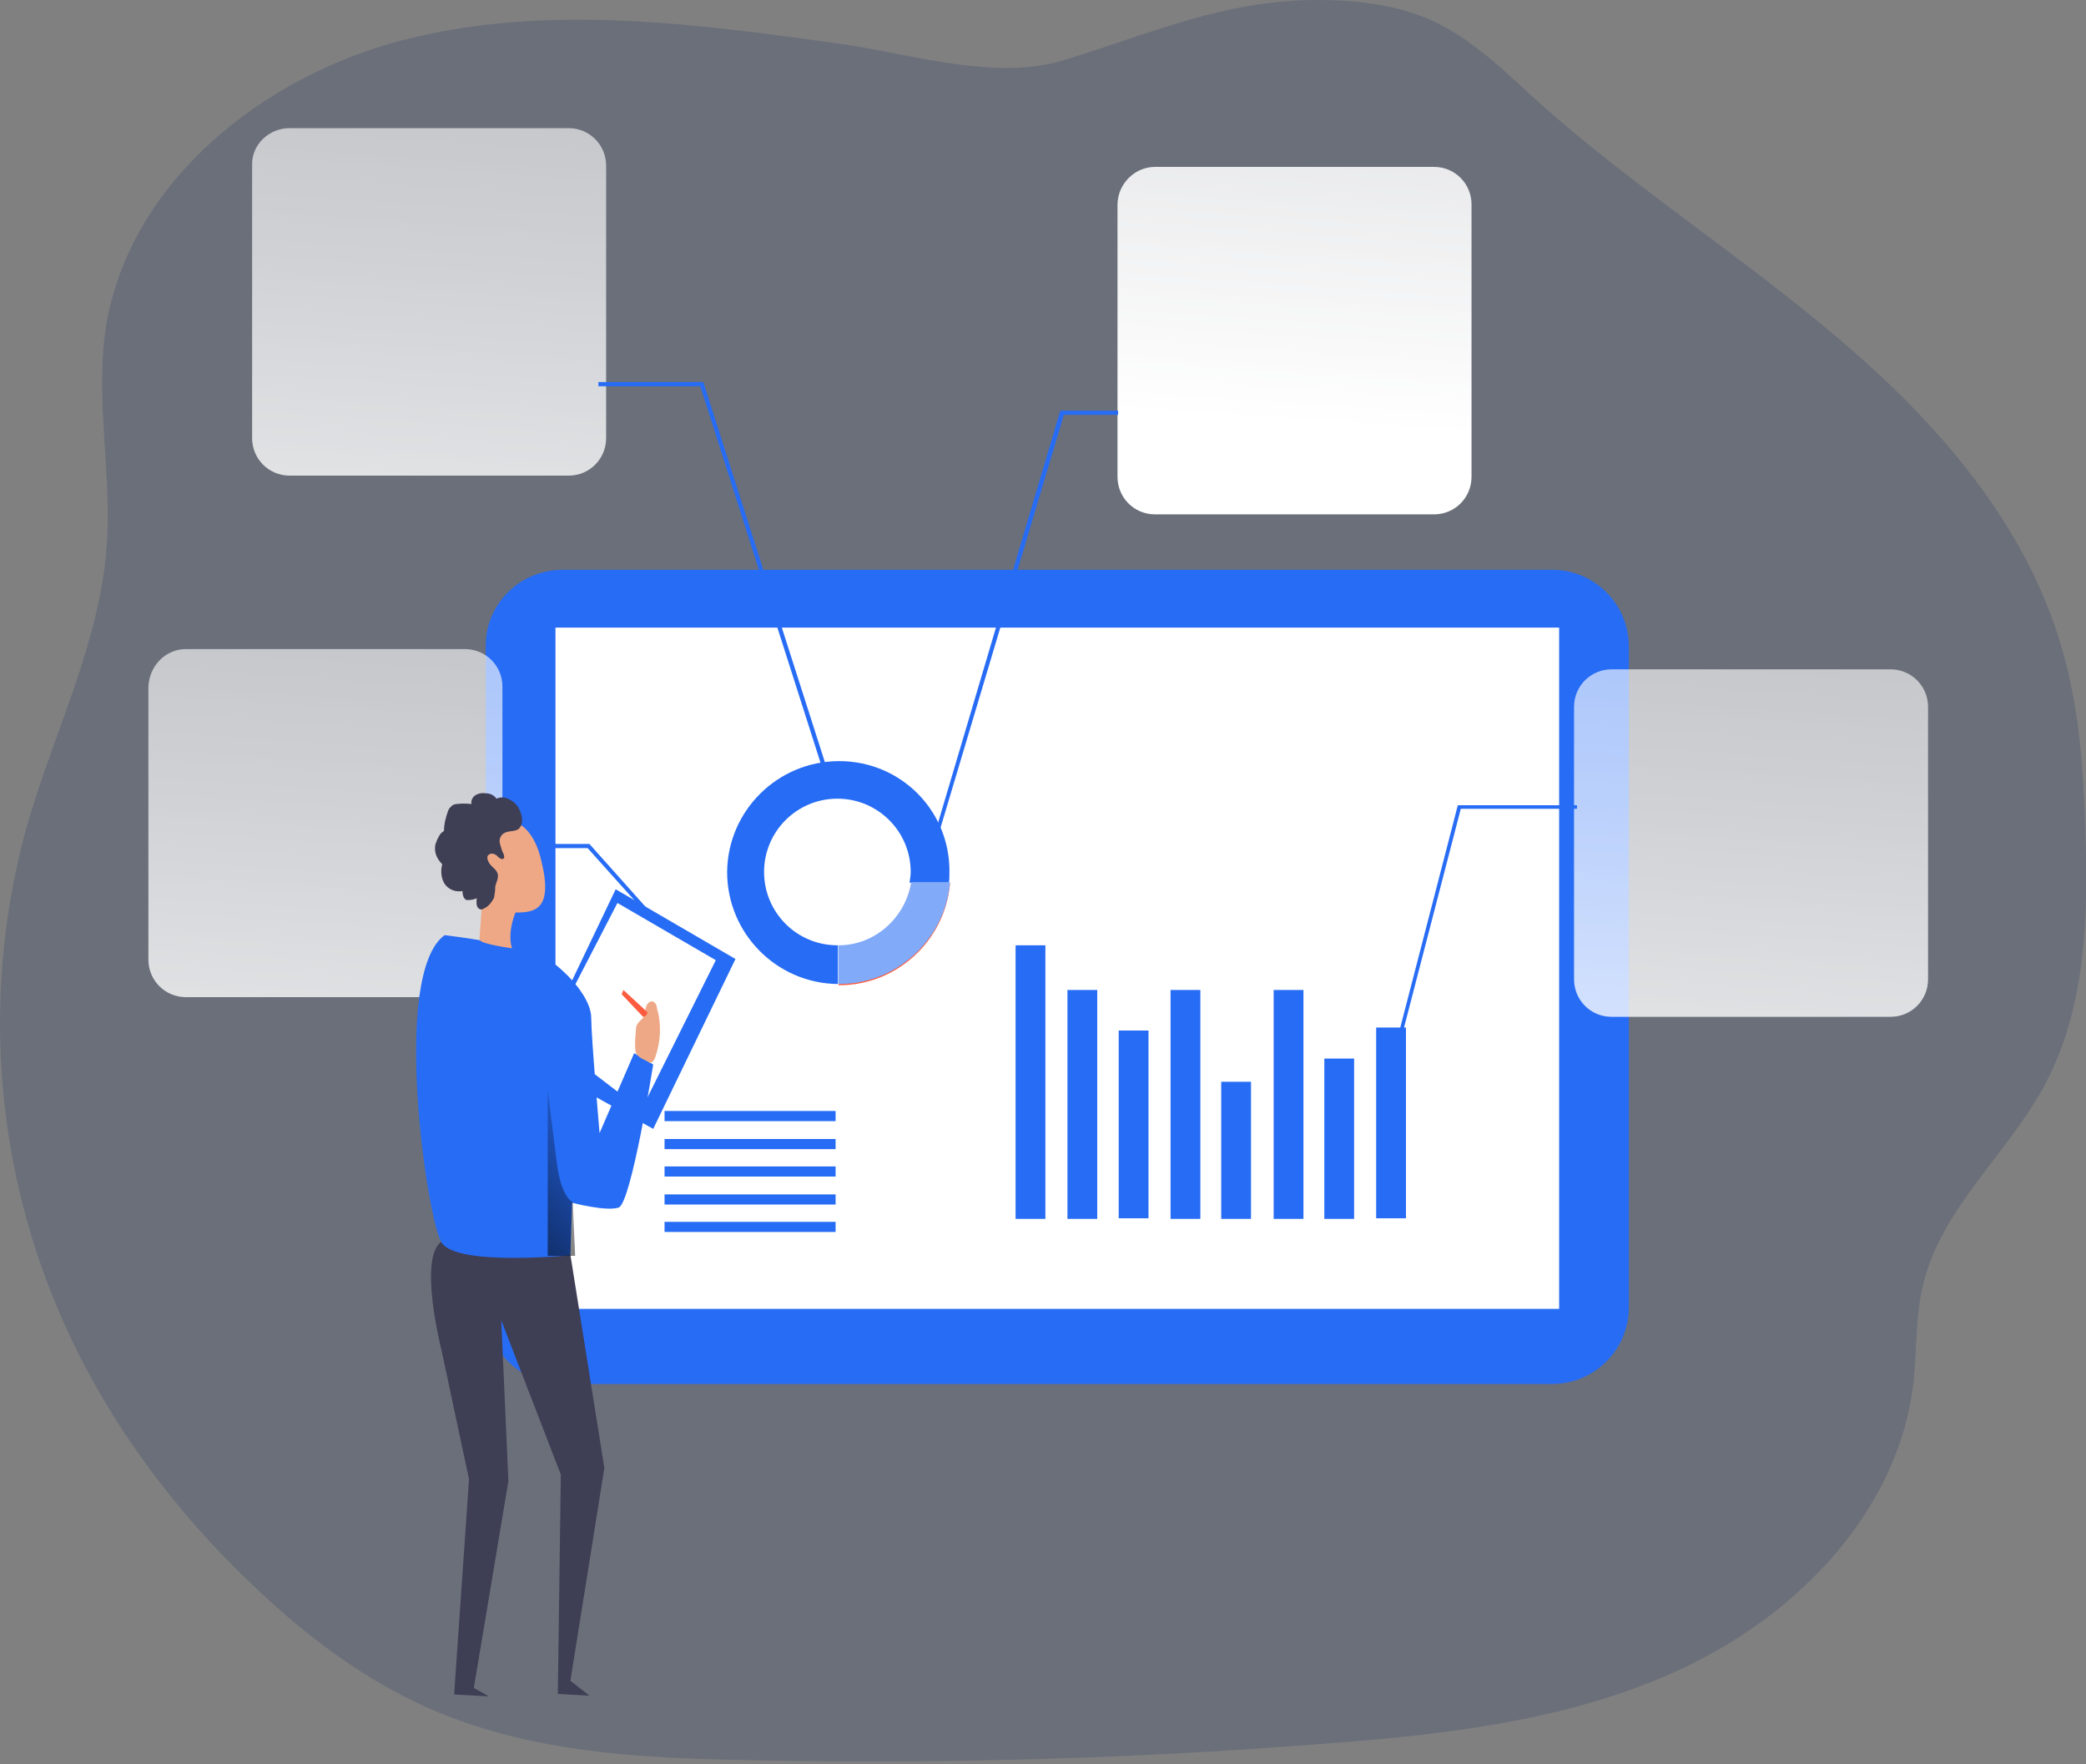
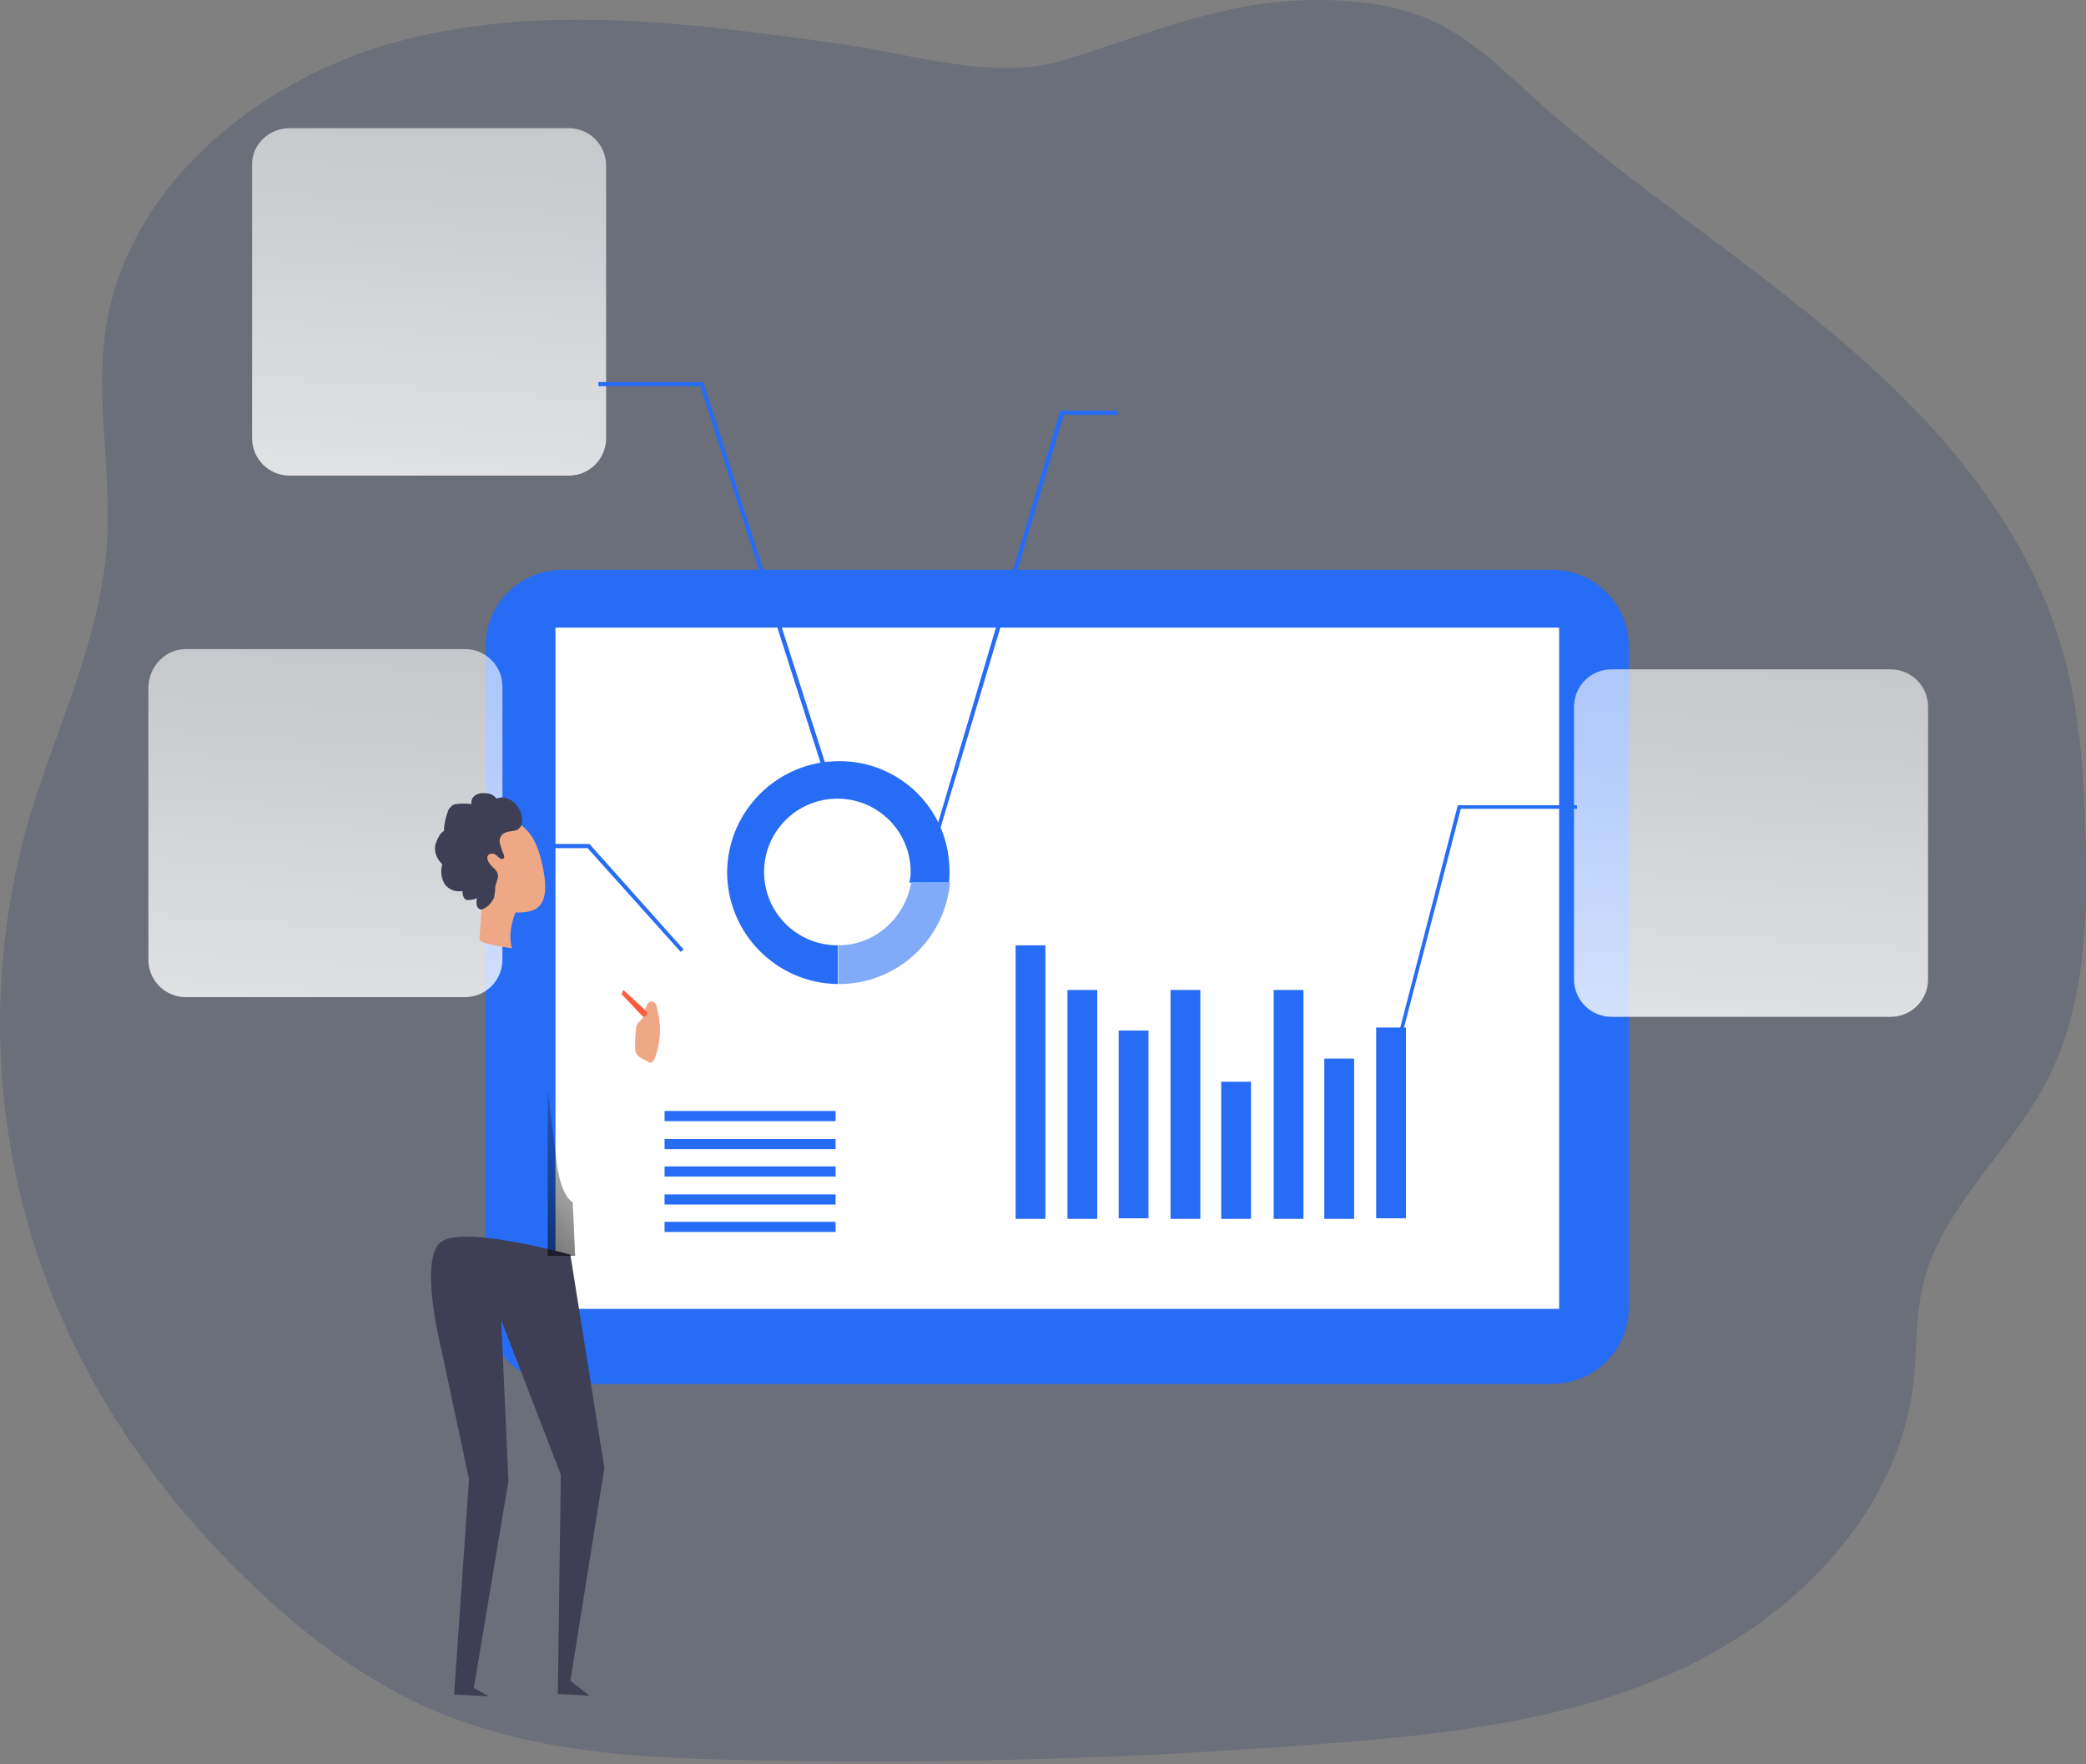
<svg xmlns="http://www.w3.org/2000/svg" version="1.2" viewBox="0 0 350 296" width="350" height="296">
  <rect x="0" y="0" width="350" height="296" fill="#808080" stroke="none" />
  <title>in-liquid-object-3</title>
  <defs>
    <linearGradient id="g1" x2="1" gradientUnits="userSpaceOnUse" gradientTransform="matrix(-17.377,317.485,-322.907,-17.674,305.951,-80.113)">
      <stop offset=".02" stop-color="#ffffff" stop-opacity="0" />
      <stop offset=".14" stop-color="#ffffff" stop-opacity=".06" />
      <stop offset=".32" stop-color="#ffffff" stop-opacity=".39" />
      <stop offset=".68" stop-color="#ffffff" stop-opacity=".68" />
      <stop offset="1" stop-color="#ffffff" stop-opacity="1" />
    </linearGradient>
    <linearGradient id="g2" x2="1" gradientUnits="userSpaceOnUse" gradientTransform="matrix(-17.385,317.486,-322.896,-17.681,233.889,-246.705)">
      <stop offset=".02" stop-color="#ffffff" stop-opacity="0" />
      <stop offset=".32" stop-color="#ffffff" stop-opacity=".39" />
      <stop offset=".68" stop-color="#ffffff" stop-opacity=".68" />
      <stop offset="1" stop-color="#ffffff" stop-opacity="1" />
    </linearGradient>
    <linearGradient id="g3" x2="1" gradientUnits="userSpaceOnUse" gradientTransform="matrix(-17.385,317.486,-322.995,-17.687,84.176,-172.372)">
      <stop offset=".02" stop-color="#ffffff" stop-opacity="0" />
      <stop offset=".32" stop-color="#ffffff" stop-opacity=".39" />
      <stop offset=".68" stop-color="#ffffff" stop-opacity=".68" />
      <stop offset="1" stop-color="#ffffff" stop-opacity="1" />
    </linearGradient>
    <linearGradient id="g4" x2="1" gradientUnits="userSpaceOnUse" gradientTransform="matrix(-17.377,317.485,-322.341,-17.643,66.695,-82.075)">
      <stop offset=".02" stop-color="#ffffff" stop-opacity="0" />
      <stop offset=".32" stop-color="#ffffff" stop-opacity=".39" />
      <stop offset=".68" stop-color="#ffffff" stop-opacity=".68" />
      <stop offset="1" stop-color="#ffffff" stop-opacity="1" />
    </linearGradient>
    <linearGradient id="g5" x2="1" gradientUnits="userSpaceOnUse" gradientTransform="matrix(-38.607,33.562,-44.16,-50.799,107.183,185.551)">
      <stop offset="0" stop-color="#000000" stop-opacity="0" />
      <stop offset=".99" stop-color="#000000" stop-opacity="1" />
    </linearGradient>
  </defs>
  <style>
		.s0 { opacity: .18;fill: #0a2660 } 
		.s1 { fill: #276cf5 } 
		.s2 { fill: #ffffff } 
		.s3 { fill: url(#g1) } 
		.s4 { fill: url(#g2) } 
		.s5 { fill: url(#g3) } 
		.s6 { fill: url(#g4) } 
		.s7 { fill: #fc5b3f } 
		.s8 { fill: #81aaf9 } 
		.s9 { fill: #3e3e54 } 
		.s10 { fill: #eea886 } 
		.s11 { fill: url(#g5) } 
	</style>
  <g>
    <path class="s0" d="m343.2 181.8c-6.2 11.7-17.4 20.8-20.5 33.6-1.4 5.5-1 11.3-1.7 17-2.5 19.9-17.3 36.3-35.1 45.7-0.8 0.4-1.5 0.8-2.3 1.2-11.7 5.7-24.3 8.8-37.1 10.7-7.8 1.2-15.7 1.9-23.6 2.5-32.6 2.6-65.2 3.5-98 2.8-15.8-0.3-31.9-1.1-46.8-6.3-0.8-0.3-1.5-0.5-2.3-0.8-12.1-4.6-22.8-12.3-32.3-21.2l-0.4-0.4c-14.1-13.2-25.9-29.2-33.4-47-10.8-25.6-12.6-53.9-5.3-80.6 4.5-15.9 12.3-30.9 13.5-47.3 0.9-12.3-2-24.8-0.1-37 4-24.3 26.5-42.1 50.3-48.1 23.8-6 48.9-2.6 73.2 0.8 11.9 1.7 25.8 6.3 37.5 2.6 14.4-4.4 26.6-10 42.2-10 6.3 0 12.8 0.7 18.7 3.2 7.1 3.1 12.7 8.7 18.4 13.9 16 14.3 34.2 25.9 50.6 39.9 16.4 13.9 31.2 30.9 37.2 51.6 3 10.1 3.7 20.7 4 31.2 0.5 14.3 0 29.3-6.7 42z" />
    <path class="s1" d="m94.4 95.6h166c7.1 0 12.9 5.7 12.9 12.9v110.8c0 7.1-5.7 12.9-12.9 12.9h-166c-7.1 0-12.9-5.7-12.9-12.9v-110.8c-0.1-7.2 5.8-12.9 12.9-12.9z" />
  </g>
  <path class="s2" d="m93.2 105.3h168.4v114.3h-168.4z" />
  <g>
    <path class="s1" d="m170.4 158.6h5v45.9h-5zm8.7 7.5h5v38.4h-5zm8.6 6.8h5v31.5h-5zm8.7-6.8h5v38.4h-5zm8.5 15.4h5v23h-5zm8.8-15.4h5v38.4h-5zm8.5 11.5h5v26.9h-5zm8.7-5.2h5v32h-5zm-119.4 14h28.7v1.7h-28.7zm0 4.7h28.7v1.7h-28.7zm0 4.6h28.7v1.7h-28.7zm0 4.7h28.7v1.7h-28.7zm0 4.6h28.7v1.7h-28.7zm29.3-77.3c-10.3 0-18.7 8.3-18.8 18.6 0 10.3 8.3 18.7 18.6 18.8v-6.5h-0.1c-6.8 0-12.3-5.5-12.3-12.3 0-6.8 5.5-12.3 12.3-12.3 6.8 0 12.3 5.5 12.3 12.3 0 0.6-0.1 1.2-0.2 1.8h6.6c0.1-0.5 0.1-1 0.1-1.6 0.2-10.4-8.1-18.8-18.5-18.8z" />
  </g>
  <path class="s3" d="m270.4 112.3h46.8c3.5 0 6.3 2.8 6.3 6.3v45.7c0 3.5-2.8 6.3-6.3 6.3h-46.8c-3.5 0-6.3-2.8-6.3-6.3v-45.7c0-3.5 2.8-6.3 6.3-6.3z" />
-   <path class="s4" d="m193.8 28h46.8c3.5 0 6.3 2.8 6.3 6.3v45.7c0 3.5-2.8 6.3-6.3 6.3h-46.8c-3.5 0-6.3-2.8-6.3-6.3v-45.8c0.1-3.4 2.9-6.2 6.3-6.2z" />
  <path class="s5" d="m48.6 21.5h46.8c3.5 0 6.3 2.8 6.3 6.3v45.7c0 3.5-2.8 6.3-6.3 6.3h-46.8c-3.5 0-6.3-2.8-6.3-6.3v-45.8c-0.1-3.4 2.8-6.2 6.3-6.2z" />
  <path class="s6" d="m31.2 108.9h46.8c3.5 0 6.3 2.8 6.3 6.3v45.8c0 3.5-2.8 6.3-6.3 6.3h-46.8c-3.5 0-6.3-2.8-6.3-6.3v-45.7c0.1-3.6 2.9-6.4 6.3-6.4z" />
  <g>
    <path class="s1" d="m234.2 177.7l-0.6-0.1 11-42.5h20v0.6h-19.5zm-46.6-108.1h-9.1l-25 83.7-0.6-0.1 25-84.3h9.7zm-48.1 64.1l-22-68.9h-17.1v-0.7h17.6l0.1 0.3 22.1 69.1zm-25.3 26l-15.6-17.4h-15.3v-0.7h15.6l15.8 17.7z" />
-     <path class="s7" d="m159.4 148.2c-0.8 9.6-8.9 17.1-18.6 17.1h-0.1v-6.5c6.1 0 11.2-4.6 12.2-10.6z" />
  </g>
  <path class="s8" d="m159.4 148c-0.8 9.6-8.9 17.1-18.6 17.1h-0.1v-6.5c6.1 0 11.2-4.6 12.2-10.6z" />
-   <path class="s1" d="m94.6 167.4l8.7-18.2 20.1 11.7-13.8 28.5-10.8-6z" />
-   <path class="s2" d="m96.3 165.6l7.3-14.1 16.5 9.6-12.5 25.1-8.5-6.5z" />
  <path class="s9" d="m95.7 210.5l5.7 35.8-5.7 35.7 3.2 2.5-5.3-0.3 0.5-36.8-10-25.9 1.2 27-5.8 34.7 2.5 1.4-5.8-0.3 2.5-36.1-4.6-21.6c0 0-4-15.6 0-18.3 4-2.7 21.6 2.2 21.6 2.2z" />
-   <path class="s1" d="m74.6 156.9c0 0 14 1.6 17.5 4.1 3.5 2.5 7.1 6.6 7.1 9.8 0 3.2 1.4 19.3 1.4 19.3l5.8-13.4 3.2 1.9c0 0-3.7 23.3-5.8 24-2.1 0.7-7.8-0.8-7.8-0.8l-0.3 8.8c0 0-19 1.9-21.6-2.1-2.5-4.1-8.5-45.1 0.5-51.6z" />
  <g>
    <path class="s10" d="m86.7 152.6c0 0-1.7 3.5-0.8 6.5 0 0-5.2-0.7-5.4-1.4-0.2-0.6 0.7-6.1 0.1-7.8-0.6-1.7 6.1 2.7 6.1 2.7z" />
    <path class="s10" d="m81.1 138c2-0.8 7.7-2.1 9.7 6.3 2.1 8.4-1.1 8.8-4.3 8.8-3.3 0-8.8-5.2-9.3-7-0.5-1.8-2-5.5 3.9-8.1zm25.6 34.8c0-0.3 0-0.4 0.1-0.7 0.2-0.6 0.8-0.9 1.2-1.5 0.2-0.3 0.3-0.8 0.3-1.1q0-0.1 0-0.3 0-0.1 0.1-0.2 0-0.1 0.1-0.3 0-0.1 0.1-0.2c0.2-0.3 0.5-0.5 0.8-0.5 0.5 0.1 0.8 0.6 0.8 1 0.8 2.8 0.7 5.7-0.3 8.5-0.2 0.4-0.4 0.8-0.8 0.8-0.2 0-0.3-0.1-0.4-0.2-0.8-0.4-2-0.8-2.1-1.9-0.1-1.1 0-2.3 0.1-3.4z" />
  </g>
  <path class="s7" d="m108.6 169.8l-4-3.7-0.3 0.7 3.6 3.8c0.1 0 0.8-0.2 0.7-0.8z" />
  <path class="s11" d="m96.1 201.7c0 0-2-0.8-2.7-6.8l-1.5-12v27.8h4.6z" />
  <path class="s9" d="m87.3 136.2c-0.3-0.9-1-1.7-1.9-2.1-0.7-0.4-1.4-0.4-2.1-0.1-0.4-0.6-1.1-0.9-1.8-0.9-0.6-0.1-1.2 0-1.7 0.3-0.5 0.3-0.8 0.9-0.7 1.5-0.8-0.1-1.7-0.1-2.5 0-0.3 0-0.5 0.1-0.8 0.3-0.3 0.3-0.5 0.5-0.6 0.8-0.4 1.1-0.7 2.2-0.7 3.4q-0.3 0.2-0.6 0.5-0.2 0.3-0.4 0.7-0.2 0.3-0.3 0.7-0.2 0.4-0.2 0.8c-0.1 1.1 0.4 2.1 1.2 2.9-0.3 1.1-0.2 2.3 0.4 3.3 0.7 1 1.9 1.4 3 1.2 0 0.5 0.1 1.1 0.5 1.4q0.1 0 0.1 0.1 0.1 0 0.1 0 0.1 0 0.2 0 0 0 0.1 0c0.5 0 1-0.1 1.4-0.3q-0.1 0.6 0 1.2c0.1 0.4 0.4 0.7 0.8 0.7 0.3-0.1 0.5-0.2 0.8-0.4 0.6-0.4 1-1 1.3-1.6 0.1-0.6 0.2-1.2 0.2-1.9 0.2-0.8 0.6-1.4 0.4-2.1-0.2-0.7-0.8-1-1.2-1.5-0.4-0.5-0.8-1.3-0.3-1.7 0.5-0.4 1.2-0.1 1.6 0.4 0.3 0.2 0.5 0.4 0.8 0.3 0.3-0.1 0.2-0.5 0.1-0.8-0.3-0.5-0.4-1.1-0.6-1.7-0.2-0.6 0-1.3 0.5-1.7 0.8-0.6 1.9-0.3 2.6-0.8 0.9-0.8 0.6-2.2 0.3-2.9z" />
</svg>